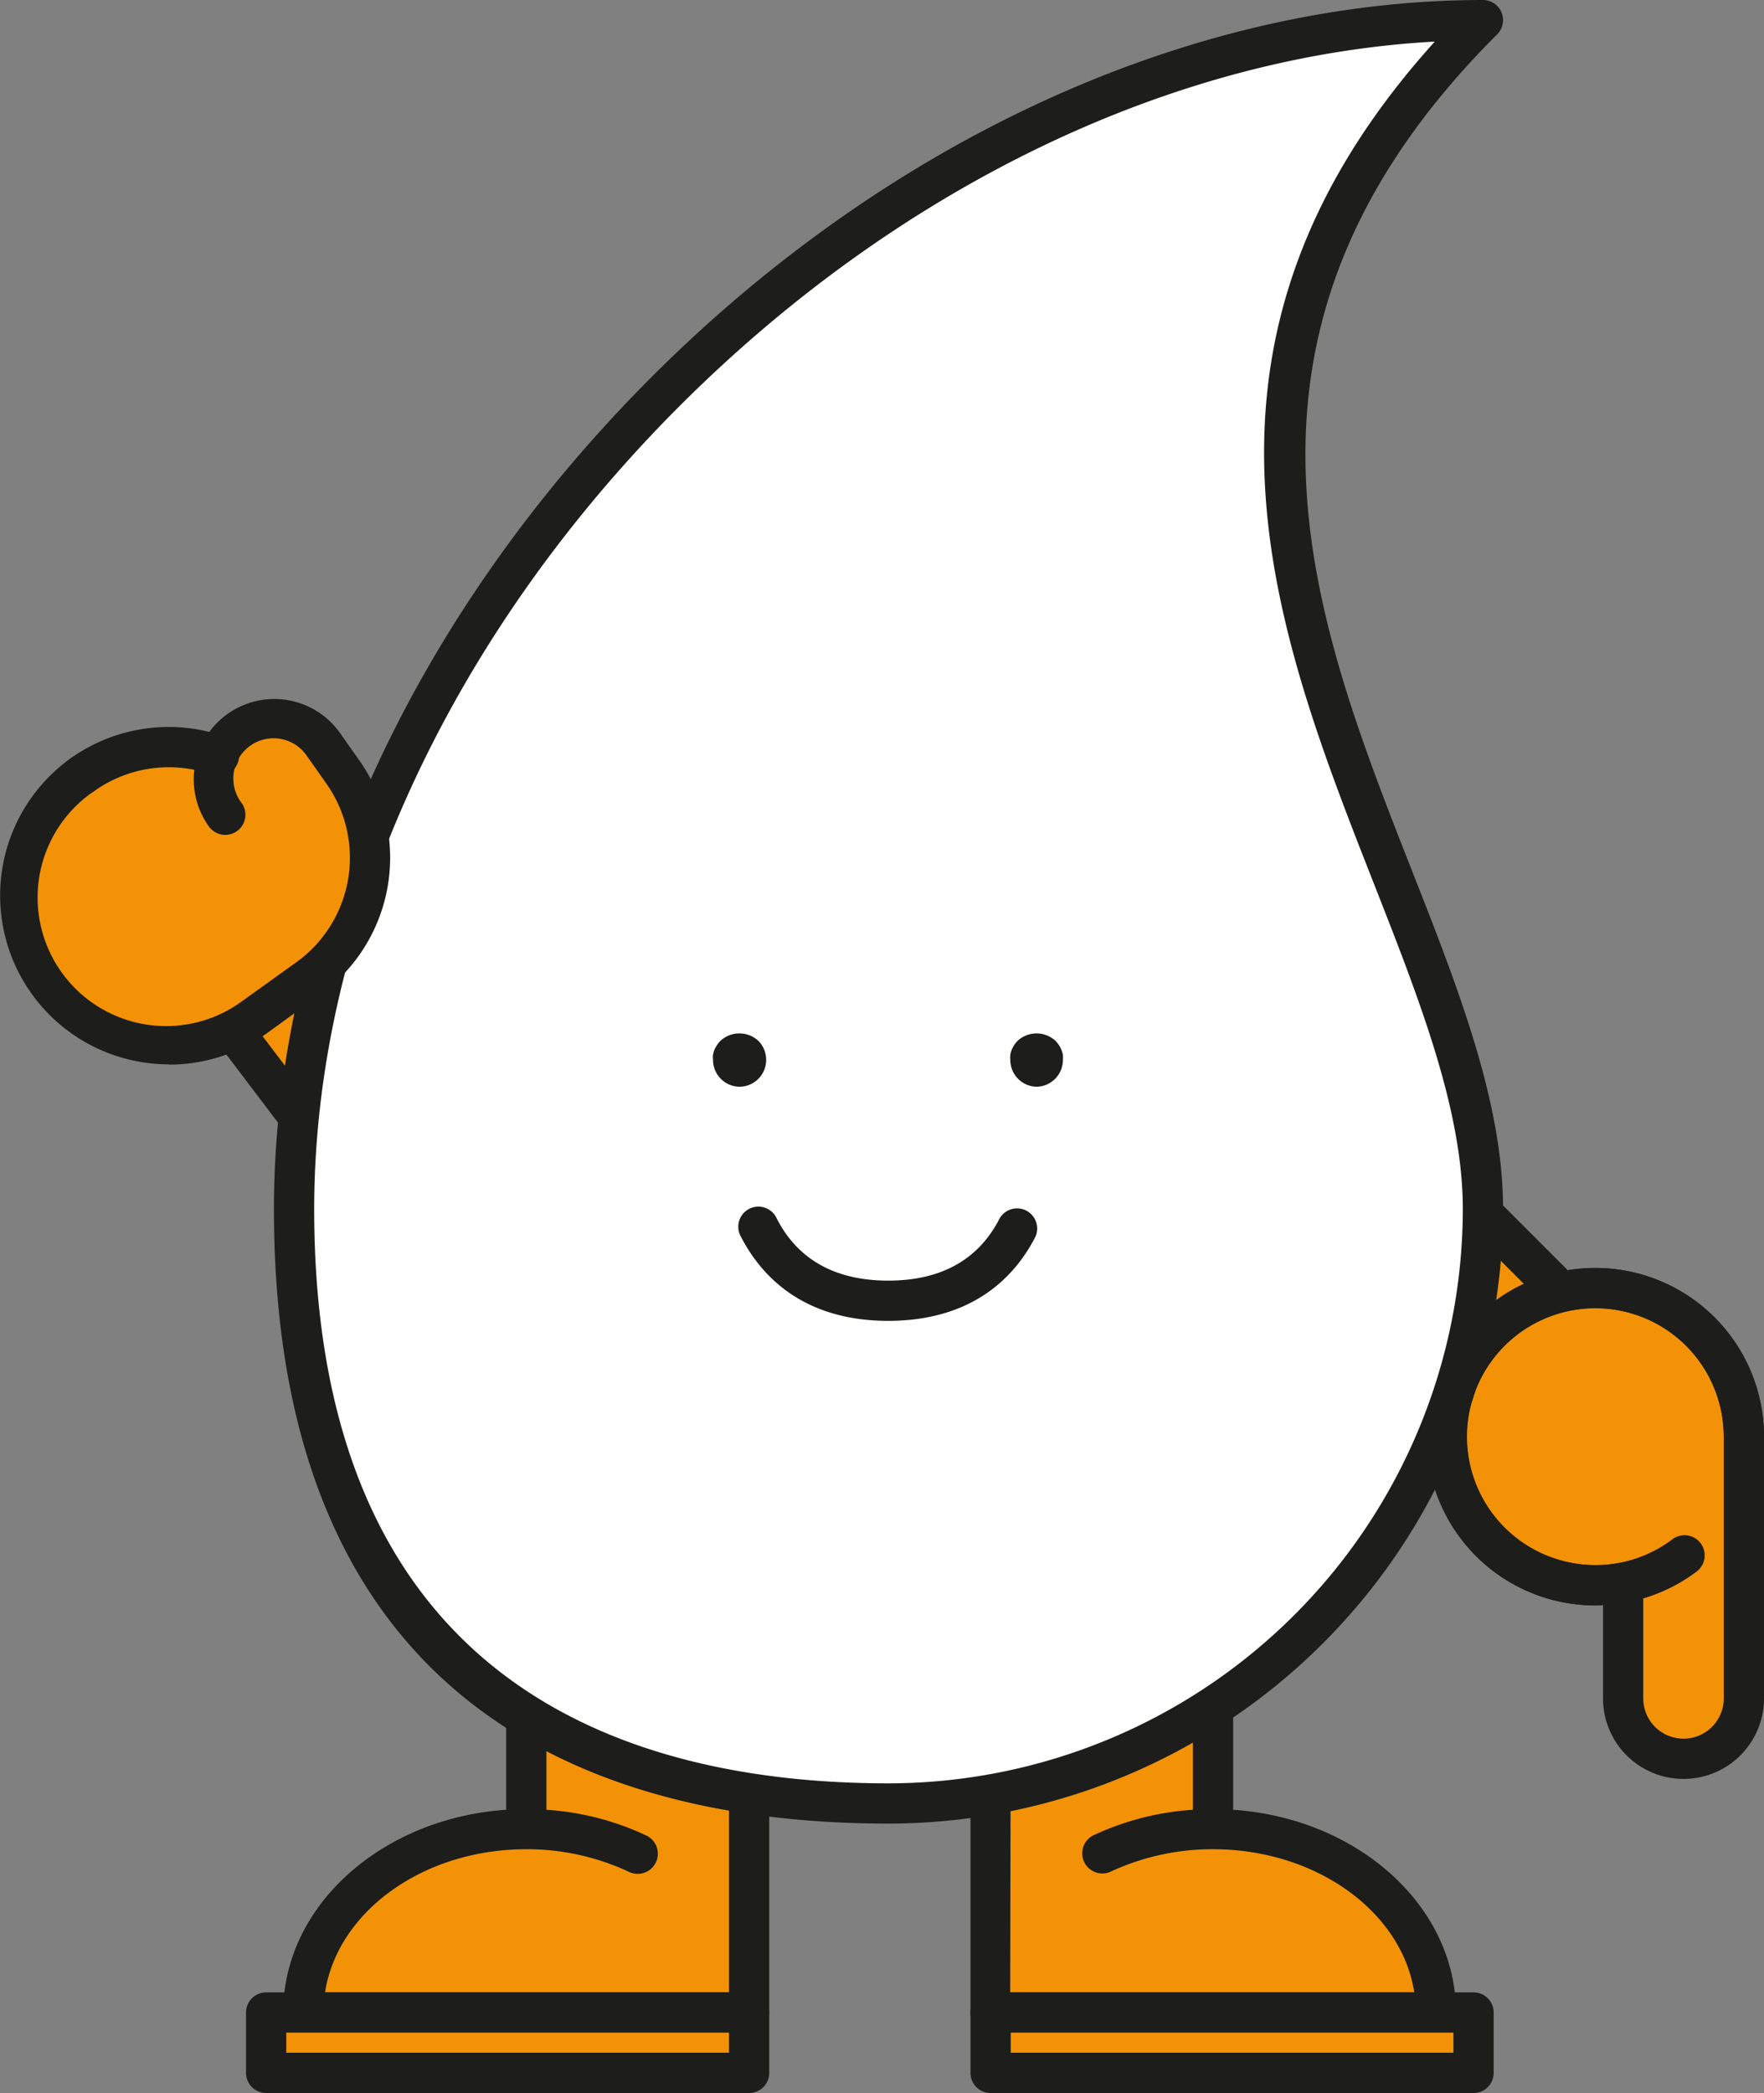
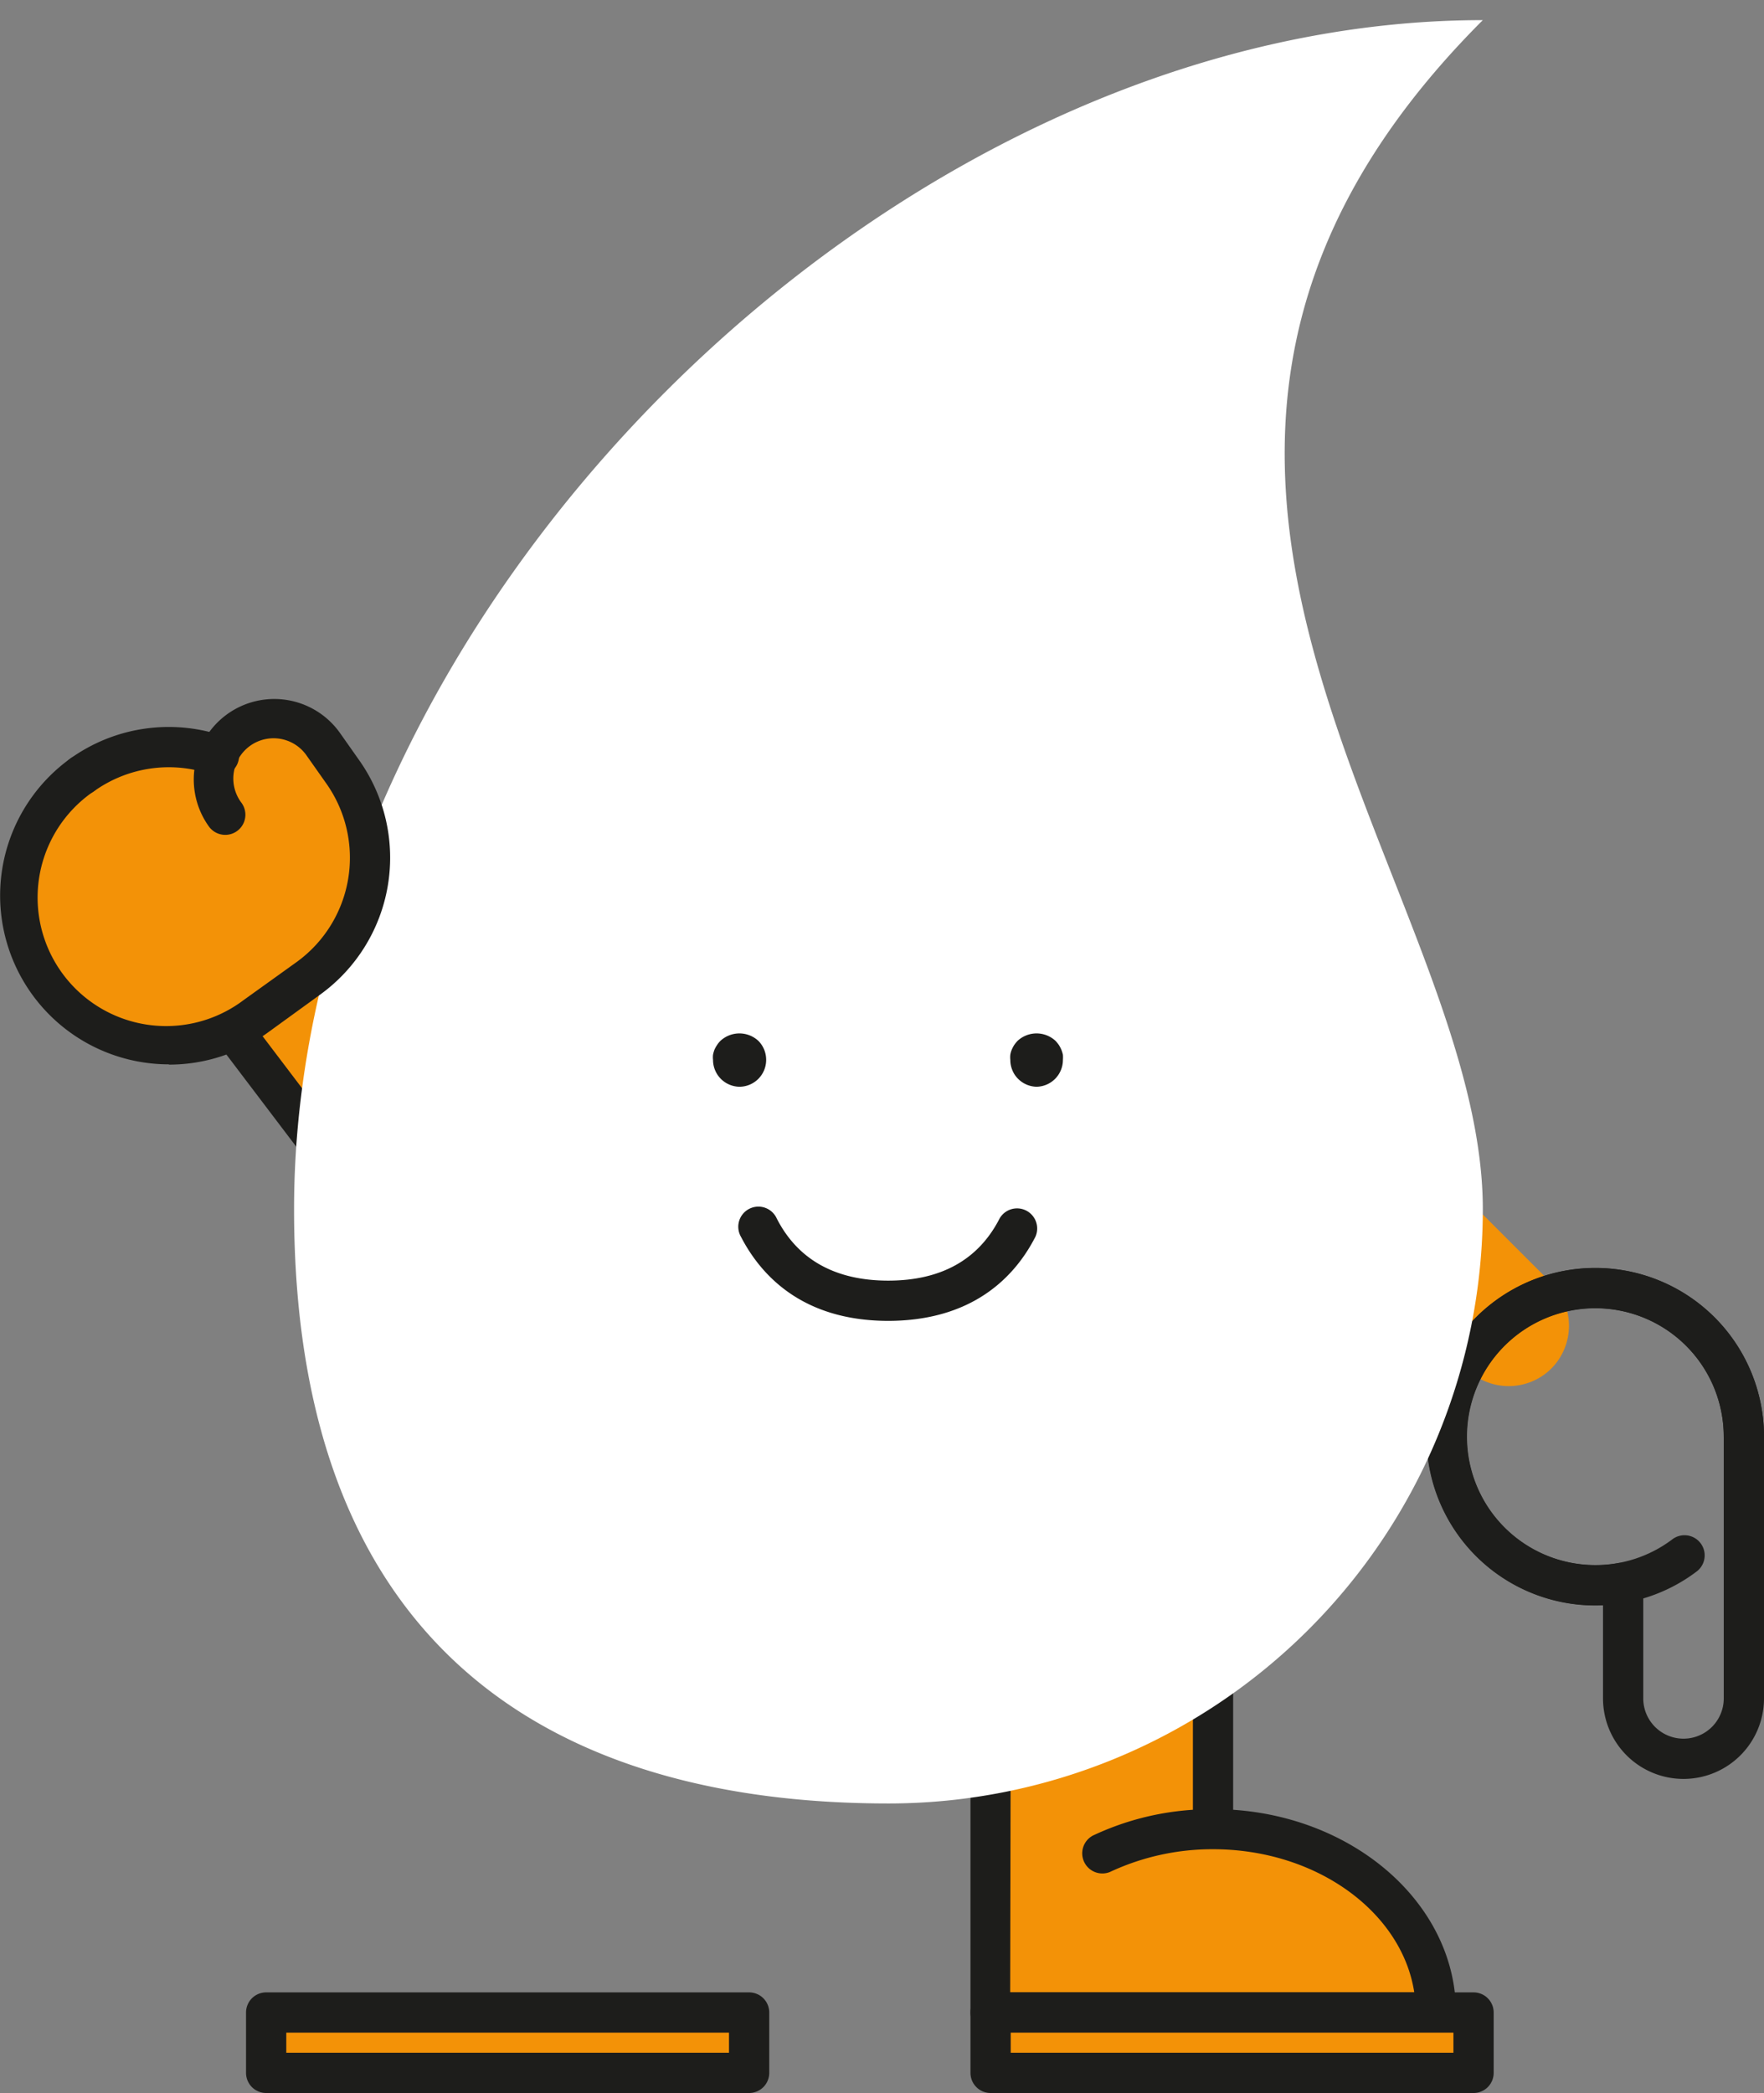
<svg xmlns="http://www.w3.org/2000/svg" id="Lager_1" data-name="Lager 1" viewBox="0 0 131.49 156">
  <rect x="0" y="0" width="131.49" height="156" fill="#808080" stroke="none" />
  <defs>
    <style>.cls-1{fill:none;}.cls-2{clip-path:url(#clip-path);}.cls-3{fill:#f39207;}.cls-4{fill:#1d1d1b;}.cls-5{fill:#fff;}</style>
    <clipPath id="clip-path" transform="translate(-830.58 -308)">
      <rect class="cls-1" x="821" y="308" width="144" height="156" />
    </clipPath>
  </defs>
  <title>Tvattcenter-Clinton-Extra-Peka-ner</title>
  <g id="Clinton_Extra_Peka_ner" data-name="Clinton Extra Peka ner">
    <g class="cls-2">
      <g class="cls-2">
        <path class="cls-3" d="M946.22,410h0a4.52,4.52,0,0,0,0-6.37l-6.36-6.36a4.5,4.5,0,0,0-6.36,6.36l6.36,6.37a4.51,4.51,0,0,0,6.36,0" transform="translate(-830.58 -308)" />
-         <path class="cls-4" d="M943,412.76A6,6,0,0,1,938.8,411l-6.37-6.37a6,6,0,0,1,8.49-8.48l6.36,6.36A6,6,0,0,1,943,412.76m-6.36-15.35a3,3,0,0,0-2.12,5.11l6.36,6.37a3,3,0,0,0,4.24-4.25l-6.36-6.36a3,3,0,0,0-2.12-.87" transform="translate(-830.58 -308)" />
-         <path class="cls-3" d="M951.57,426a11.92,11.92,0,0,1-2.08.19,11.08,11.08,0,1,1,11.08-11.08v19.51a4.5,4.5,0,1,1-9,0V426" transform="translate(-830.58 -308)" />
        <path class="cls-4" d="M956.07,440.59a6,6,0,0,1-6-6v-6.94a12.58,12.58,0,1,1,12-12.57v19.51a6,6,0,0,1-6,6m-4.5-16.12a1.5,1.5,0,0,1,1.5,1.5v8.62a3,3,0,1,0,6,0V415.08a9.58,9.58,0,1,0-9.58,9.58,9.07,9.07,0,0,0,1.8-.17l.28,0" transform="translate(-830.58 -308)" />
        <path class="cls-4" d="M949.5,427.65a12.57,12.57,0,1,1,12.57-12.57,1.5,1.5,0,1,1-3,0,9.57,9.57,0,1,0-9.57,9.57,9.49,9.49,0,0,0,5.74-1.92,1.5,1.5,0,1,1,1.81,2.4,12.45,12.45,0,0,1-7.55,2.52" transform="translate(-830.58 -308)" />
        <path class="cls-3" d="M846.33,375h0a4.52,4.52,0,0,0-1,6.28l12.4,16.34a4.51,4.51,0,0,0,6.28,1l-7.15-9c2-1.44,9.62,4.76,8.18,2.75l-12.4-16.34a4.51,4.51,0,0,0-6.28-1" transform="translate(-830.58 -308)" />
        <path class="cls-4" d="M861.36,401a6,6,0,0,1-4.88-2.5l-12.37-16.31a6,6,0,1,1,9.72-7L866.2,391.5a1.69,1.69,0,0,1,.08,2.3c-.92,1-1.91.44-3.71-.61-.4-.23-1.1-.65-1.87-1.06l5.43,6.86-1.28.92a6,6,0,0,1-3.49,1.12M848.94,375.7a3,3,0,0,0-2.94,2.51,3,3,0,0,0,.52,2.23l12.37,16.31a3,3,0,0,0,2.65,1.27l-6.87-8.66,1.28-.92c1.09-.78,2.56-.57,4.26.13L851.42,377a3,3,0,0,0-2-1.23,2.74,2.74,0,0,0-.5,0" transform="translate(-830.58 -308)" />
-         <path class="cls-3" d="M878.12,446.16a19.45,19.45,0,0,0-8.31-1.83c-9.18,0-16.62,6.12-16.62,13.67h33.23V434.25H869.81v10.08" transform="translate(-830.58 -308)" />
-         <path class="cls-4" d="M886.42,459.5H853.19a1.5,1.5,0,0,1-1.5-1.5c0-7.94,7.33-14.48,16.62-15.11v-8.64a1.5,1.5,0,0,1,1.5-1.5h16.61a1.5,1.5,0,0,1,1.5,1.5V458a1.5,1.5,0,0,1-1.5,1.5m-31.61-3h30.11V435.75H871.31v7.14a20.6,20.6,0,0,1,7.45,1.92,1.5,1.5,0,0,1-1.29,2.71,17.92,17.92,0,0,0-7.66-1.69c-7.71,0-14.08,4.67-15,10.67" transform="translate(-830.58 -308)" />
        <rect class="cls-3" x="19.84" y="150" width="36" height="4.5" />
        <path class="cls-4" d="M886.42,464h-36a1.5,1.5,0,0,1-1.5-1.5V458a1.5,1.5,0,0,1,1.5-1.5h36a1.5,1.5,0,0,1,1.5,1.5v4.5a1.5,1.5,0,0,1-1.5,1.5m-34.5-3h33v-1.5h-33Z" transform="translate(-830.58 -308)" />
        <path class="cls-3" d="M912.73,446.16a19.38,19.38,0,0,1,8.31-1.83c9.17,0,16.61,6.12,16.61,13.67H904.42V434.25H921v10.08" transform="translate(-830.58 -308)" />
        <path class="cls-4" d="M937.65,459.5H904.42a1.5,1.5,0,0,1-1.5-1.5V434.25a1.5,1.5,0,0,1,1.5-1.5H921a1.5,1.5,0,0,1,1.5,1.5v8.64c9.29.63,16.61,7.17,16.61,15.11a1.5,1.5,0,0,1-1.5,1.5m-31.73-3H936c-.92-6-7.3-10.67-15-10.67a18,18,0,0,0-7.67,1.69,1.5,1.5,0,0,1-1.28-2.71,20.6,20.6,0,0,1,7.45-1.92v-7.14H905.92Z" transform="translate(-830.58 -308)" />
        <rect class="cls-3" x="73.84" y="150" width="36" height="4.5" />
        <path class="cls-4" d="M940.42,464h-36a1.5,1.5,0,0,1-1.5-1.5V458a1.5,1.5,0,0,1,1.5-1.5h36a1.5,1.5,0,0,1,1.5,1.5v4.5a1.5,1.5,0,0,1-1.5,1.5m-34.5-3h33v-1.5h-33Z" transform="translate(-830.58 -308)" />
        <path class="cls-5" d="M852.5,398.12c0-44.31,44.31-88.62,88.61-88.62-33.23,33.23,0,64.14,0,88.62a44.3,44.3,0,0,1-44.3,44.3c-24.47,0-44.31-11.07-44.31-44.3" transform="translate(-830.58 -308)" />
-         <path class="cls-4" d="M896.81,443.92c-20.9,0-45.81-7.94-45.81-45.8,0-21.52,10.25-44.11,28.13-62S919.6,308,941.12,308a1.5,1.5,0,0,1,1.06,2.56C920,332.69,928.41,354,935.8,372.82c3.51,8.92,6.82,17.35,6.82,25.3a45.86,45.86,0,0,1-45.81,45.8M937.53,311.1c-19.64,1.07-39.95,10.83-56.28,27.15C863.93,355.57,854,377.39,854,398.12c0,35.38,23.28,42.8,42.81,42.8a42.86,42.86,0,0,0,42.81-42.8c0-7.38-3.21-15.55-6.61-24.21-7.43-18.92-15.82-40.27,4.52-62.81" transform="translate(-830.58 -308)" />
        <path class="cls-3" d="M848.4,362.48a4.5,4.5,0,0,1,6.28,1l1.41,2a11.08,11.08,0,0,1-2.54,15.46l-3.94,2.82a11.08,11.08,0,1,1-12.91-18,12.1,12.1,0,0,1,10.2-1.43" transform="translate(-830.58 -308)" />
        <path class="cls-4" d="M843.17,387.33a12.58,12.58,0,0,1-7.35-22.79,1.5,1.5,0,1,1,1.75,2.44,9.58,9.58,0,1,0,11.17,15.56l3.93-2.82a9.59,9.59,0,0,0,2.2-13.37l-1.41-2a3,3,0,1,0-4.87,3.5,1.5,1.5,0,1,1-2.44,1.75,6,6,0,0,1,9.75-7l1.41,2a12.59,12.59,0,0,1-2.89,17.55L850.49,385a12.52,12.52,0,0,1-7.32,2.35" transform="translate(-830.58 -308)" />
        <path class="cls-3" d="M846.9,364.33a11.09,11.09,0,0,0-10.2,1.43" transform="translate(-830.58 -308)" />
        <path class="cls-4" d="M836.7,367.26a1.5,1.5,0,0,1-.88-2.72,12.6,12.6,0,0,1,11.58-1.62,1.5,1.5,0,0,1-1,2.83,9.58,9.58,0,0,0-8.82,1.23,1.48,1.48,0,0,1-.87.28" transform="translate(-830.58 -308)" />
        <path class="cls-4" d="M885.73,389a2,2,0,0,1-2-2,1.72,1.72,0,0,1,0-.39,2.38,2.38,0,0,1,.11-.38,2.27,2.27,0,0,1,.19-.34,1.79,1.79,0,0,1,.25-.31,2.08,2.08,0,0,1,2.83,0,2,2,0,0,1,.58,1.42,2,2,0,0,1-2,2" transform="translate(-830.58 -308)" />
        <path class="cls-4" d="M907.88,389a2,2,0,0,1-1.41-.59,1.89,1.89,0,0,1-.43-.65,1.94,1.94,0,0,1-.15-.76,1.72,1.72,0,0,1,0-.39,1.66,1.66,0,0,1,.11-.38,2.21,2.21,0,0,1,.18-.34,2.42,2.42,0,0,1,.25-.31,2.08,2.08,0,0,1,2.83,0,2.42,2.42,0,0,1,.25.31,2.21,2.21,0,0,1,.18.34,2.4,2.4,0,0,1,.12.38,2.56,2.56,0,0,1,0,.39,2,2,0,0,1-2,2" transform="translate(-830.58 -308)" />
        <path class="cls-5" d="M887.17,399.5c1.4,2.74,4.16,5.45,9.64,5.45s8.24-2.71,9.64-5.45" transform="translate(-830.58 -308)" />
        <path class="cls-4" d="M896.81,406.45c-6.43,0-9.52-3.41-11-6.27a1.5,1.5,0,1,1,2.67-1.36c1.57,3.07,4.37,4.63,8.31,4.63s6.73-1.56,8.3-4.63a1.5,1.5,0,0,1,2.67,1.36c-1.46,2.86-4.55,6.27-11,6.27" transform="translate(-830.58 -308)" />
      </g>
    </g>
  </g>
</svg>